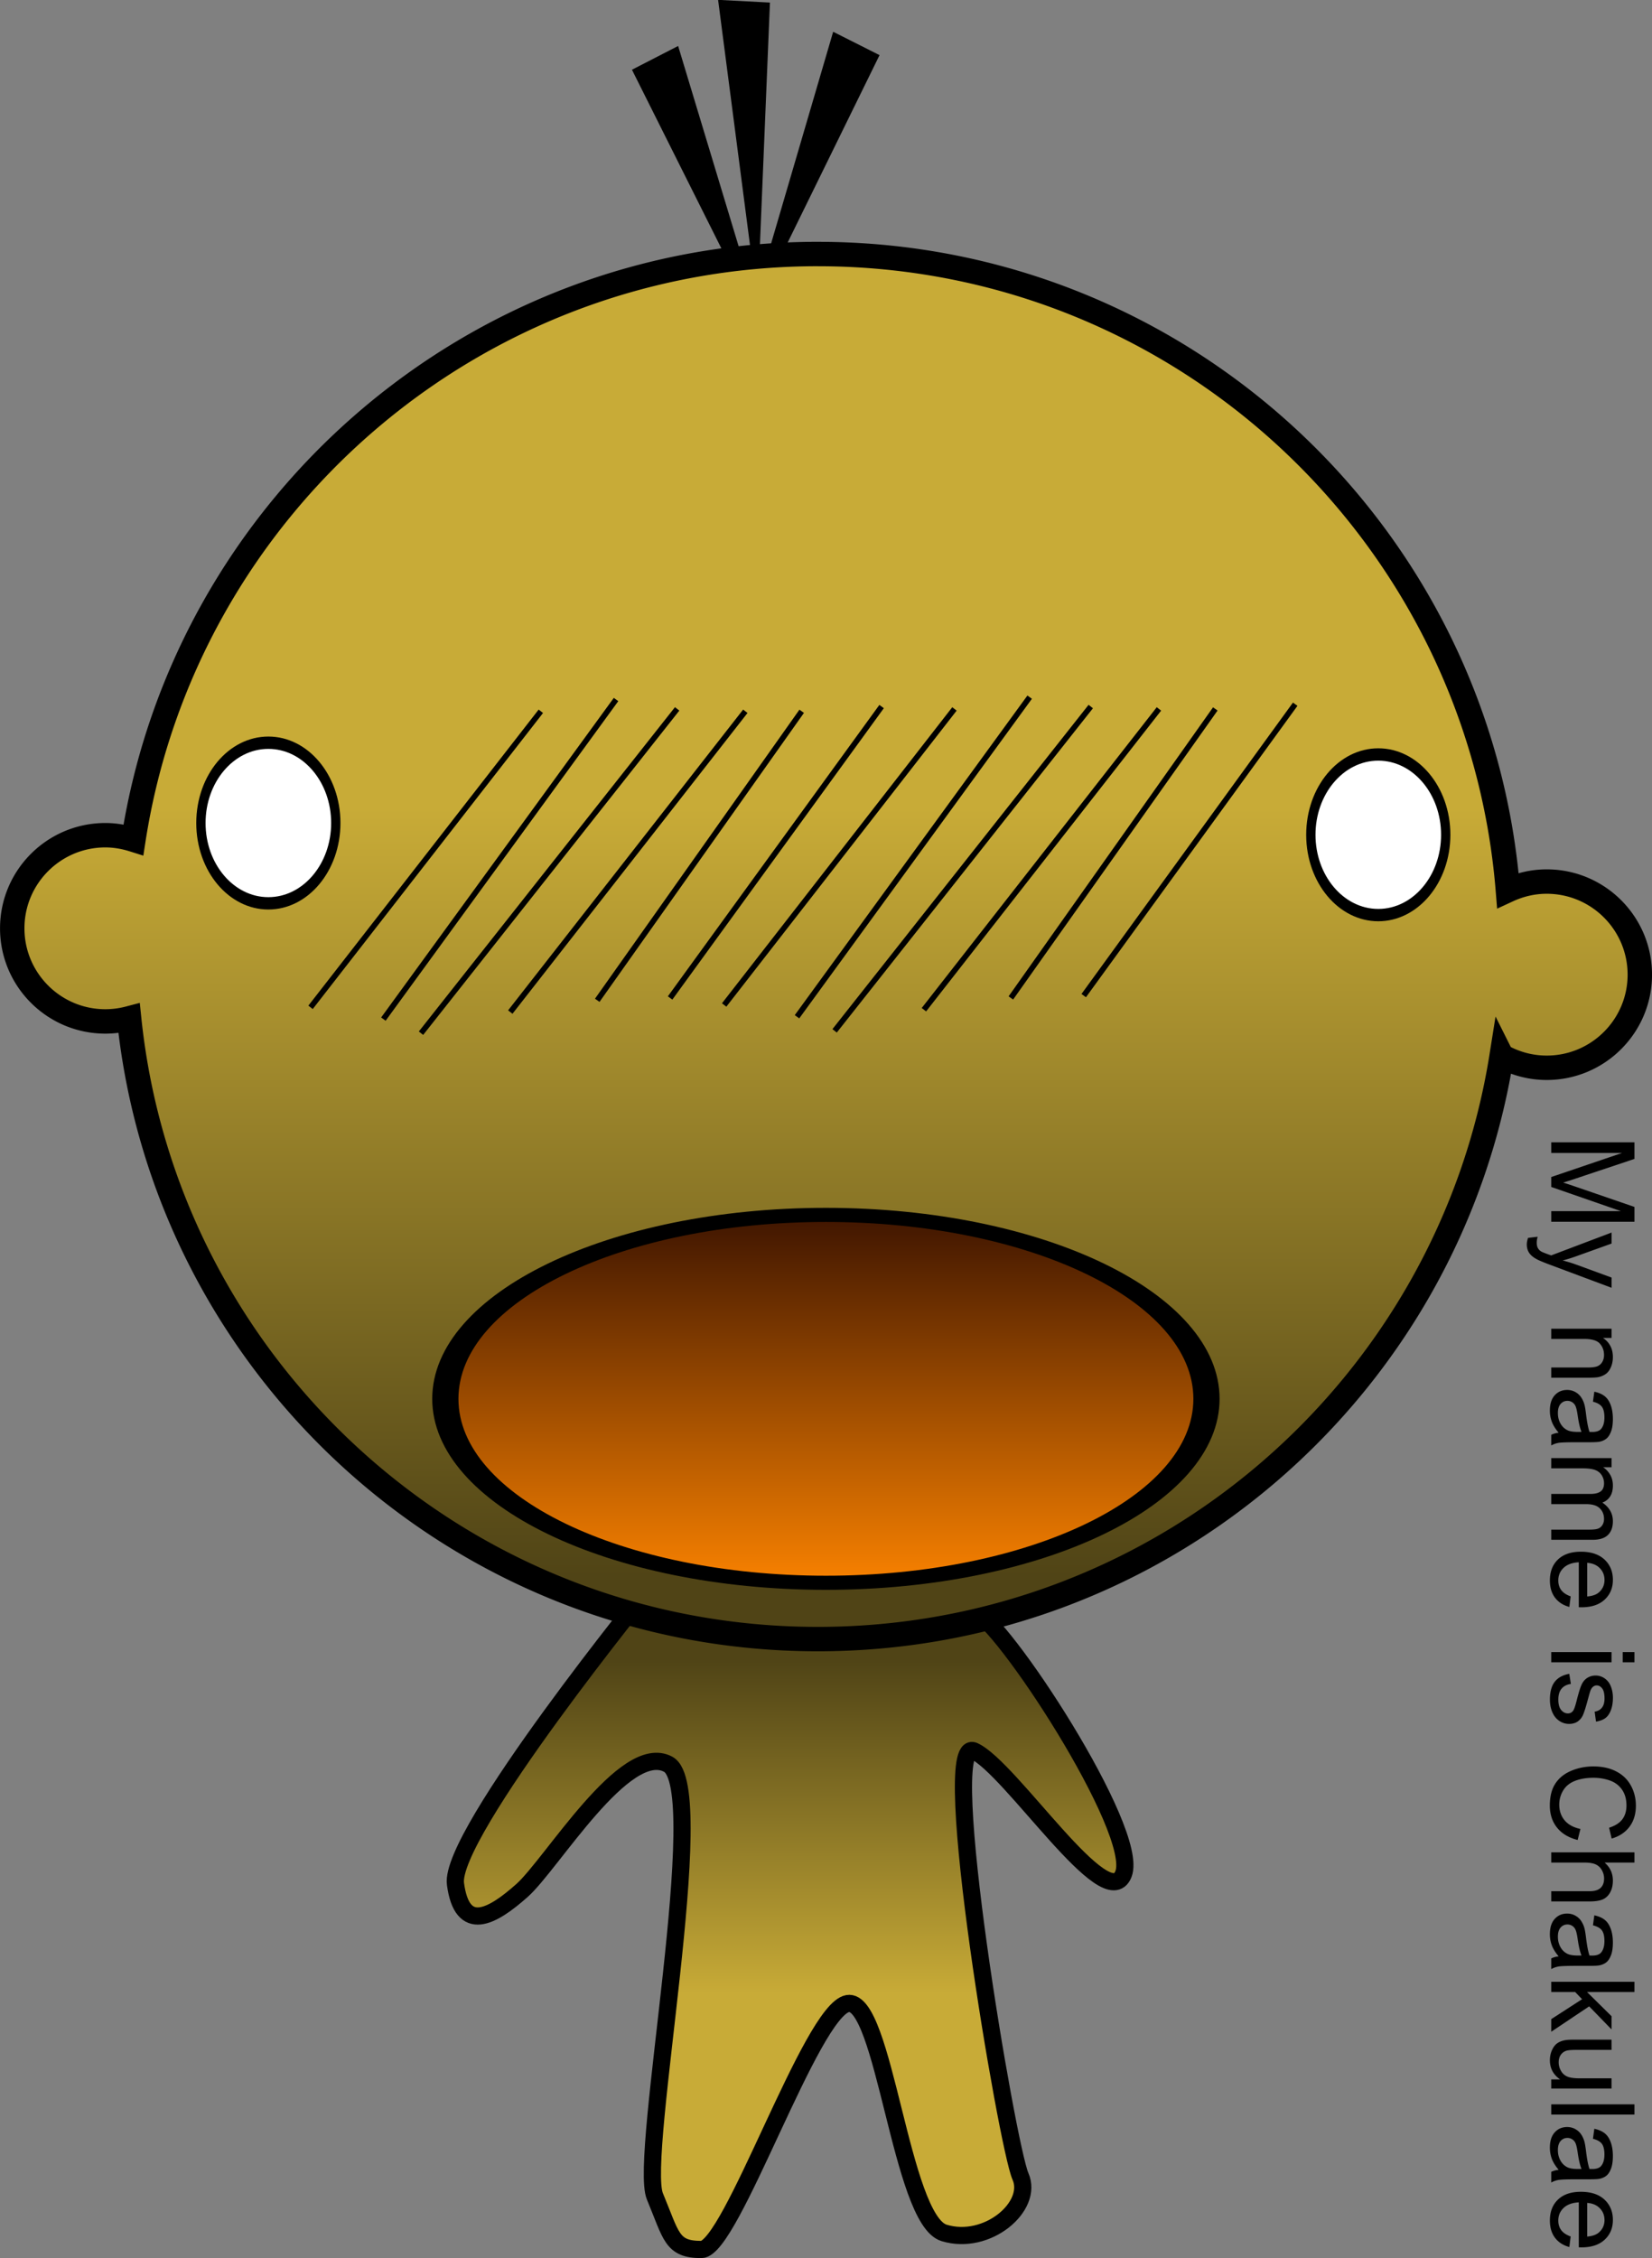
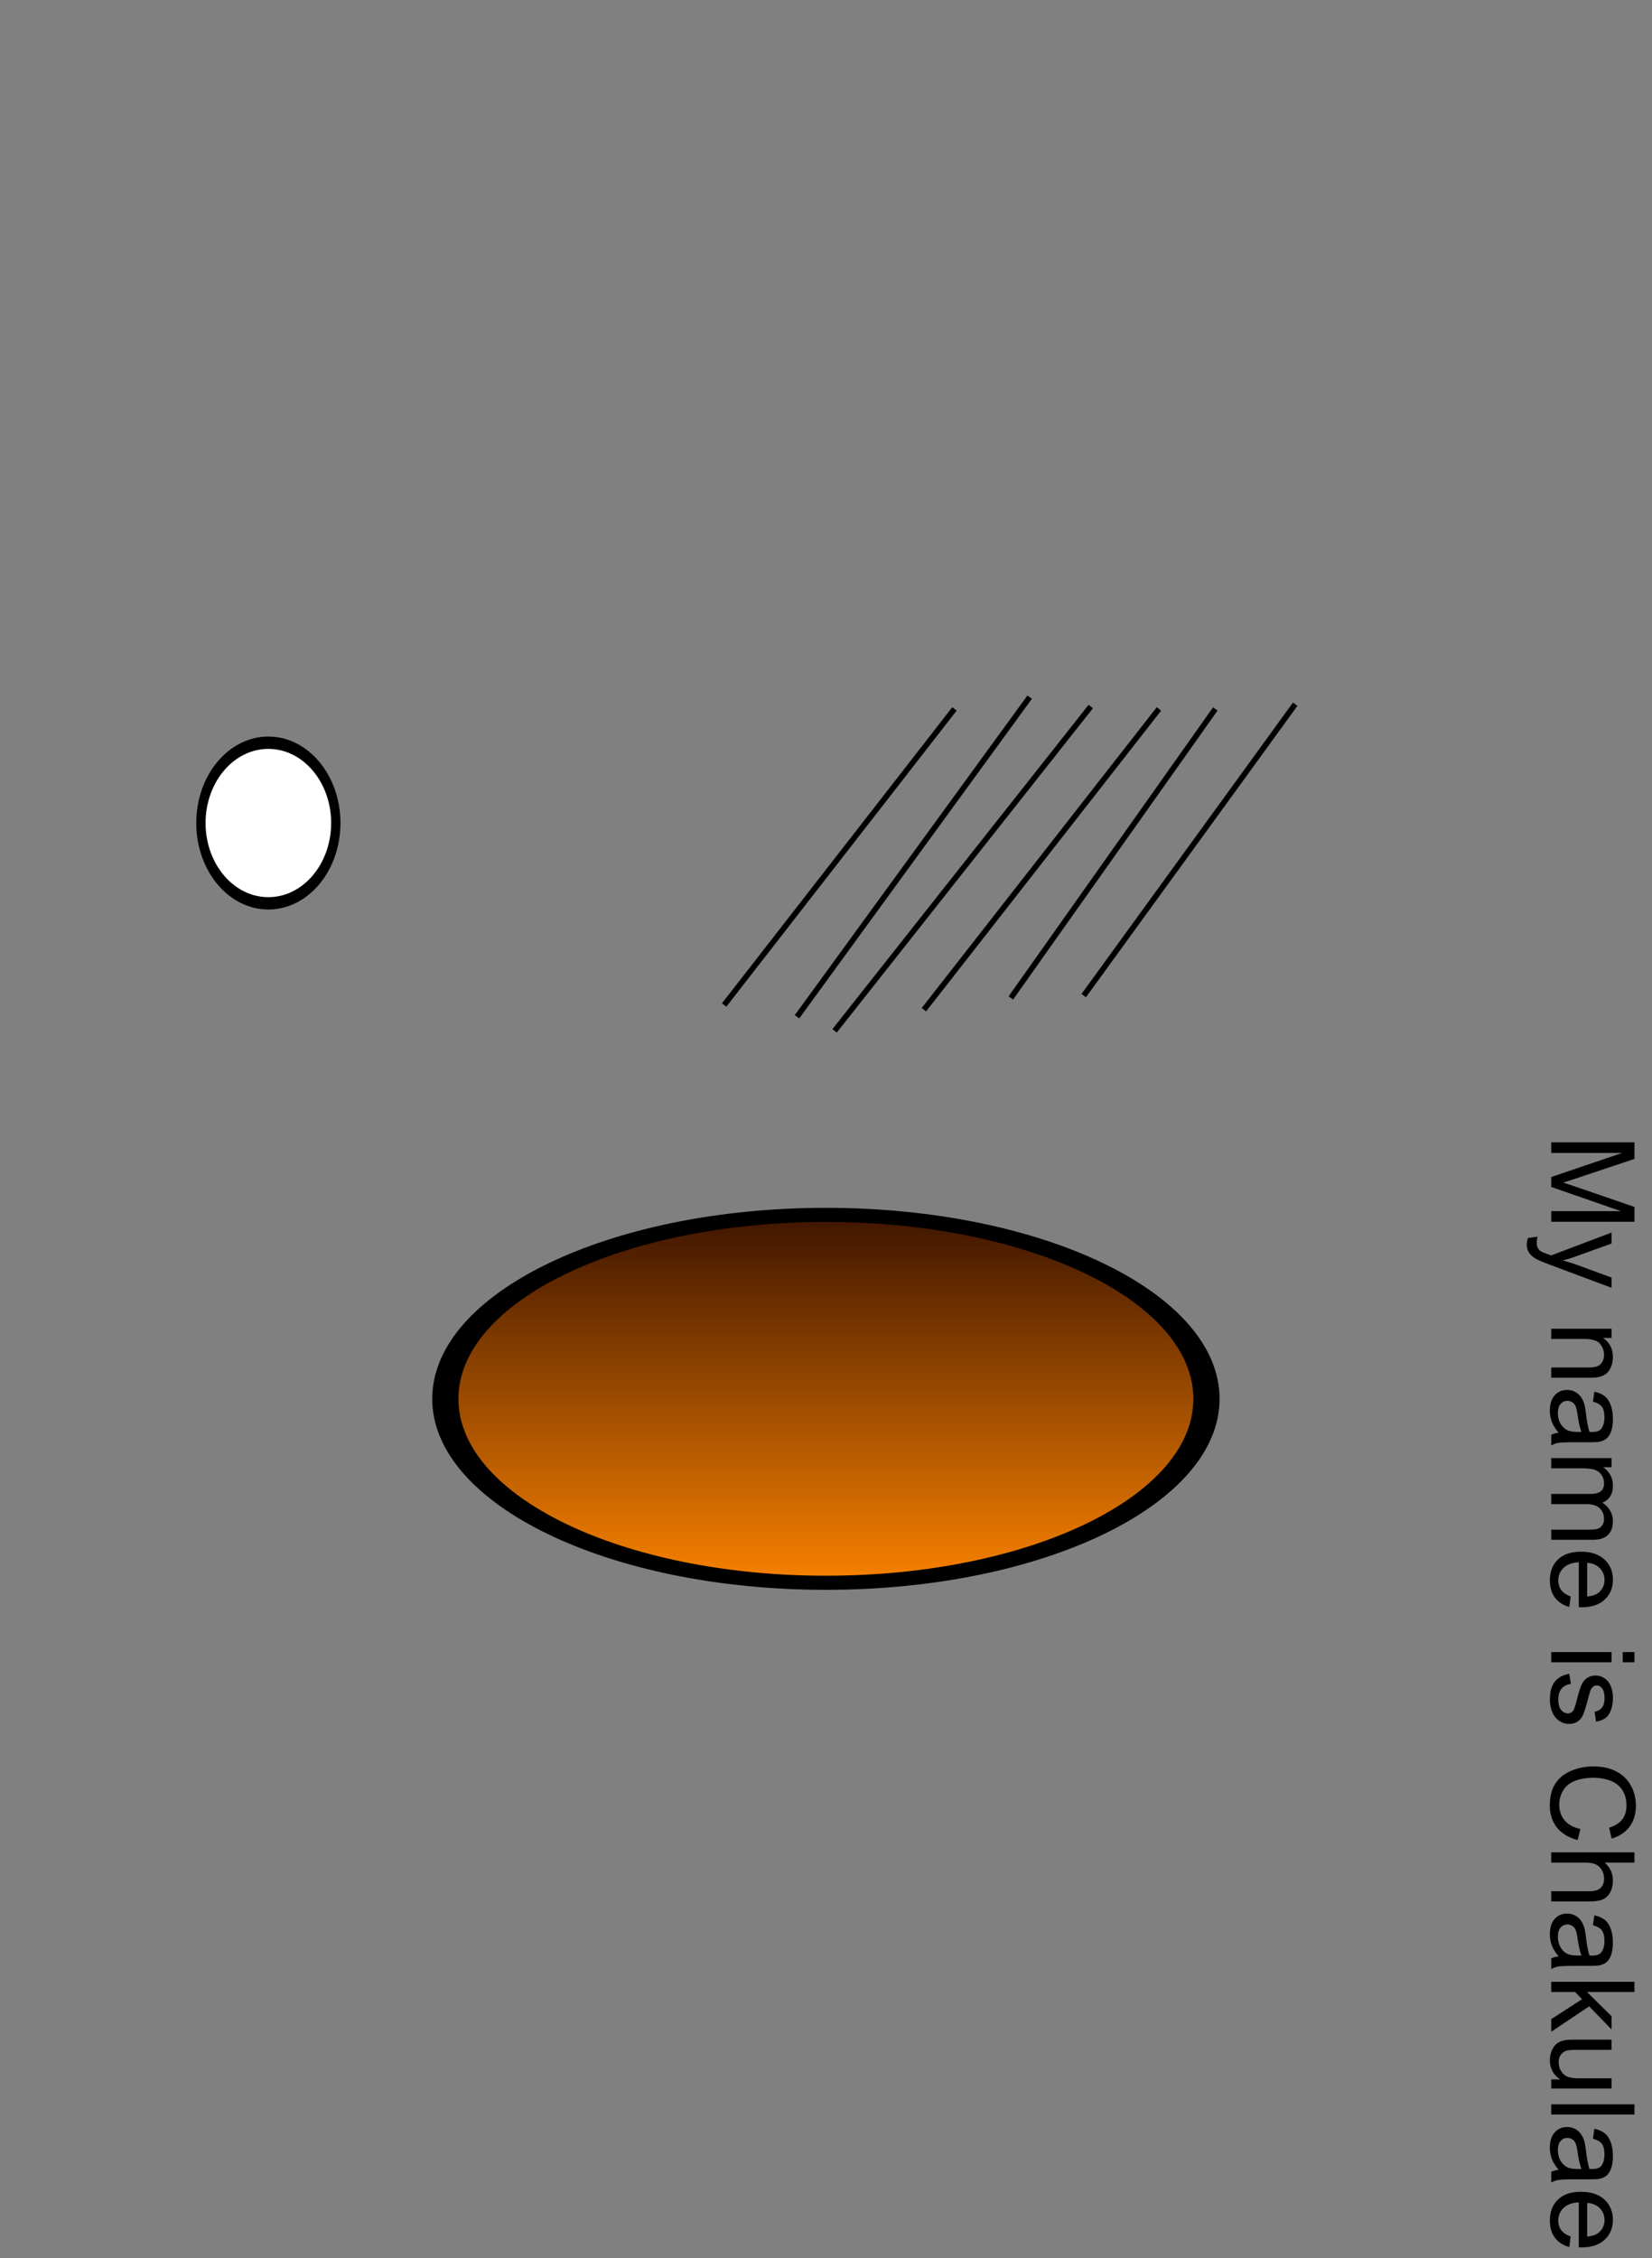
<svg xmlns="http://www.w3.org/2000/svg" xmlns:xlink="http://www.w3.org/1999/xlink" viewBox="0 0 297.74 406.97">
  <rect x="0" y="0" width="297.74" height="406.97" fill="#808080" stroke="none" />
  <defs>
    <linearGradient id="a">
      <stop offset="0" stop-color="#c8ab37" />
      <stop offset="1" stop-color="#504416" />
    </linearGradient>
    <linearGradient id="d" y2="473.25" gradientUnits="userSpaceOnUse" x2="304.31" y1="401.92" x1="304.31">
      <stop offset="0" stop-color="#3a1200" />
      <stop offset="1" stop-color="#fd8400" />
    </linearGradient>
    <linearGradient id="b" y2="495.51" xlink:href="#a" gradientUnits="userSpaceOnUse" x2="253.85" y1="555.41" x1="253.85" />
    <linearGradient id="c" y2="480.22" xlink:href="#a" gradientUnits="userSpaceOnUse" x2="258.85" gradientTransform="translate(-131.85 -196.11)" y1="341.78" x1="258.85" />
  </defs>
  <g stroke="#000">
-     <path d="M228.89 481.73s-36.539 44.925-35.341 53.91 6.589 5.99 11.98 1.198 18.569-26.955 26.356-22.762-5.391 70.682-2.396 77.87 2.995 9.584 8.386 9.584 19.767-43.128 26.356-44.326 9.584 38.935 17.371 41.331c7.787 2.396 16.173-4.792 13.777-10.183s-14.975-79.667-8.386-76.672c6.59 2.995 23.96 29.95 26.955 22.163s-22.163-46.123-26.955-47.321-56.306-4.193-58.103-4.792z" stroke-width="3.1" fill="url(#b)" transform="translate(-111.46 -196.11)" />
-     <path d="M136.79 53.12l21.063-42.959-7.38-3.719-13.684 46.677zM135.98 55.57l-21.416-42.784 7.35-3.78L135.98 55.57zM136.27 48.74L138.247.936l-8.253-.431 6.276 48.235z" />
-     <path d="M127 45.781c-62.379 0-114.08 45.776-123.34 105.56-1.595-.504-3.3-.813-5.063-.813-9.263 0-16.78 7.518-16.78 16.782 0 9.263 7.517 16.78 16.78 16.78 1.48 0 2.915-.202 4.282-.562 6.478 62.844 59.57 111.88 124.12 111.88 62.215 0 113.79-45.539 123.25-105.09a16.6 16.6 0 008.125 2.125c9.263 0 16.78-7.517 16.78-16.781s-7.517-16.781-16.78-16.781c-2.511 0-4.862.574-7 1.563-5.18-64.174-58.88-114.66-124.38-114.66z" transform="translate(20.39)" stroke-width="4.4" fill="url(#c)" />
    <path transform="matrix(1.817 0 0 .978 -404.08 -175.856)" d="M342.06 437.59c0 18.721-16.901 33.897-37.749 33.897s-37.749-15.176-37.749-33.897 16.901-33.897 37.749-33.897 37.749 15.176 37.749 33.897z" stroke-width="2.6" fill="url(#d)" />
    <path transform="matrix(.322 0 0 .427 -49.622 -38.52)" d="M342.06 437.59c0 18.721-16.901 33.897-37.749 33.897s-37.749-15.176-37.749-33.897 16.901-33.897 37.749-33.897 37.749 15.176 37.749 33.897z" stroke-width="5.209" fill="#fff" />
-     <path transform="matrix(.322 0 0 .427 150.42 -36.4)" d="M342.06 437.59c0 18.721-16.901 33.897-37.749 33.897s-37.749-15.176-37.749-33.897 16.901-33.897 37.749-33.897 37.749 15.176 37.749 33.897z" stroke-width="5.209" fill="#fff" />
    <g fill="none">
-       <path d="M55.969 181.55l41.508-53.36M69.099 183.67l41.932-57.6M75.876 186.21l46.167-58.45M134.33 128.19L91.97 182.4M144.49 128.19l-36.848 52.09M158.89 127.34l-38.117 52.52" />
-     </g>
+       </g>
    <g fill="none">
      <path d="M130.514 181.126l41.508-53.36M143.644 183.246l41.932-57.6M150.421 185.786l46.167-58.45M208.875 127.766l-42.359 54.21M219.035 127.766l-36.848 52.09M233.435 126.916l-38.117 52.52" />
    </g>
  </g>
  <path d="M279.58 205.88h14.998v2.987l-10.619 3.55c-.989.328-1.729.567-2.22.717.546.17 1.347.436 2.404.798l10.435 3.59v2.67H279.58v-1.912h12.553l-12.553-4.359v-1.79l12.768-4.338H279.58zM275.4 223.1l1.729-.205c-.11.403-.164.754-.164 1.054 0 .41.069.737.205.982.136.246.327.447.573.604.184.116.641.303 1.37.563.103.034.253.088.45.163l10.887-4.123v1.985l-6.292 2.261c-.798.293-1.637.556-2.517.788.846.211 1.671.464 2.476.757l6.333 2.322v1.842l-11.05-4.133c-1.193-.444-2.015-.788-2.465-1.034-.607-.327-1.052-.702-1.335-1.125-.283-.423-.424-.928-.424-1.514 0-.355.075-.75.225-1.187zM279.58 239.47h10.865v1.657H288.9c1.194.798 1.79 1.951 1.79 3.458 0 .655-.117 1.257-.352 1.806-.236.55-.544.96-.926 1.233a3.554 3.554 0 01-1.36.573c-.342.068-.939.102-1.791.102h-6.681v-1.841h6.609c.75 0 1.311-.072 1.683-.215a1.77 1.77 0 00.89-.762c.222-.365.333-.793.333-1.284 0-.785-.25-1.462-.747-2.031-.498-.57-1.443-.854-2.834-.854h-5.934zM280.92 258.22c-.58-.682-.989-1.339-1.228-1.97a5.69 5.69 0 01-.358-2.03c0-1.194.292-2.111.875-2.752.583-.641 1.328-.962 2.235-.962.532 0 1.018.121 1.458.363.44.242.793.56 1.06.952.265.392.466.833.603 1.325.095.361.187.907.276 1.636.177 1.487.389 2.582.634 3.285.253.007.413.01.481.01.75 0 1.279-.174 1.586-.522.416-.47.624-1.17.624-2.097 0-.867-.152-1.506-.455-1.919-.304-.412-.84-.717-1.612-.915l.246-1.8c.77.163 1.393.432 1.867.807.474.376.839.918 1.095 1.627.256.71.383 1.531.383 2.466 0 .927-.109 1.68-.327 2.26-.218.58-.493 1.007-.823 1.28-.331.272-.75.463-1.254.572-.314.062-.88.093-1.698.093h-2.456c-1.712 0-2.794.039-3.248.117a4.097 4.097 0 00-1.304.466v-1.924a3.904 3.904 0 011.34-.368zm4.113-.153c-.273-.669-.505-1.671-.696-3.008-.109-.757-.232-1.293-.368-1.606a1.572 1.572 0 00-1.473-.982c-.491 0-.9.185-1.228.557-.328.372-.491.916-.491 1.632 0 .71.155 1.34.465 1.892.31.553.735.959 1.274 1.218.416.198 1.03.297 1.841.297zM279.58 262.79h10.865v1.647h-1.524c.532.341.96.795 1.284 1.36.324.567.486 1.211.486 1.934 0 .805-.168 1.465-.502 1.98a2.683 2.683 0 01-1.401 1.09c1.268.86 1.903 1.978 1.903 3.355 0 1.078-.299 1.907-.896 2.487-.596.58-1.516.87-2.757.87h-7.458v-1.832h6.844c.737 0 1.267-.06 1.591-.18.324-.119.585-.335.783-.649.198-.314.297-.682.297-1.105 0-.764-.254-1.398-.763-1.903-.508-.504-1.321-.757-2.44-.757h-6.312v-1.841h7.06c.818 0 1.432-.15 1.84-.45.41-.3.615-.792.615-1.474 0-.518-.137-.997-.41-1.437-.273-.44-.672-.759-1.197-.957-.525-.197-1.282-.296-2.27-.296h-5.638zM283.08 287.71l-.235 1.903c-1.112-.3-1.975-.856-2.589-1.668-.614-.811-.92-1.848-.92-3.11 0-1.589.489-2.85 1.468-3.78.978-.931 2.351-1.397 4.118-1.397 1.827 0 3.246.471 4.256 1.412 1.009.942 1.514 2.162 1.514 3.663 0 1.453-.495 2.64-1.484 3.56-.989.921-2.38 1.381-4.174 1.381-.109 0-.273-.003-.49-.01v-8.103c-1.195.069-2.108.406-2.743 1.013-.634.607-.951 1.364-.951 2.271 0 .676.177 1.252.532 1.73.354.477.92.855 1.698 1.135zm2.977-6.046v6.066c.914-.082 1.6-.313 2.057-.695.709-.587 1.064-1.347 1.064-2.282 0-.845-.283-1.556-.85-2.133-.566-.576-1.323-.895-2.27-.956zM292.46 297.75h2.118v1.841h-2.118zm-12.88 0h10.865v1.841H279.58zM282.83 301.67l.286 1.821c-.73.102-1.289.387-1.677.854-.39.468-.583 1.12-.583 1.96 0 .845.172 1.473.516 1.882.345.41.749.614 1.212.614.417 0 .744-.18.983-.542.163-.253.371-.88.624-1.883.34-1.35.636-2.286.885-2.808.249-.522.593-.917 1.033-1.187.44-.27.926-.404 1.458-.404.484 0 .933.11 1.345.333.413.221.756.523 1.028.905.212.286.39.677.537 1.171.147.495.22 1.025.22 1.591 0 .853-.122 1.601-.368 2.246-.245.644-.578 1.12-.997 1.427-.42.307-.98.518-1.683.634l-.246-1.8c.56-.082.996-.32 1.31-.711.313-.392.47-.947.47-1.663 0-.845-.14-1.45-.42-1.81-.279-.362-.606-.543-.981-.543-.24 0-.454.075-.645.225-.198.15-.361.386-.491.706-.068.184-.225.727-.47 1.627-.348 1.303-.633 2.211-.855 2.726a2.766 2.766 0 01-.967 1.213c-.423.293-.948.44-1.575.44a3.092 3.092 0 01-1.734-.537c-.543-.359-.962-.875-1.259-1.55-.296-.676-.445-1.44-.445-2.292 0-1.412.294-2.488.88-3.228.587-.74 1.456-1.212 2.609-1.417zM284.84 329.63l-.501 1.985c-1.63-.416-2.873-1.165-3.73-2.246-.855-1.08-1.283-2.402-1.283-3.964 0-1.617.329-2.931.987-3.944.658-1.013 1.611-1.784 2.86-2.312 1.247-.529 2.588-.793 4.02-.793 1.562 0 2.924.298 4.087.895s2.046 1.446 2.65 2.547c.604 1.102.905 2.314.905 3.637 0 1.501-.381 2.763-1.145 3.786-.764 1.023-1.838 1.736-3.223 2.138l-.46-1.954c1.09-.348 1.885-.853 2.383-1.514.498-.662.747-1.494.747-2.497 0-1.152-.276-2.116-.828-2.89-.553-.774-1.295-1.318-2.226-1.632a8.959 8.959 0 00-2.88-.47c-1.275 0-2.389.186-3.34.557-.951.372-1.662.95-2.133 1.735a4.863 4.863 0 00-.706 2.547c0 1.112.32 2.053.962 2.824.64.77 1.592 1.292 2.854 1.565zM279.58 333.84h14.998v1.842h-5.381c.995.859 1.493 1.943 1.493 3.253 0 .805-.158 1.504-.475 2.097-.318.594-.756 1.018-1.315 1.274-.56.256-1.37.384-2.435.384h-6.885v-1.842h6.885c.92 0 1.591-.2 2.01-.598.42-.4.63-.964.63-1.694 0-.545-.142-1.059-.425-1.54a2.398 2.398 0 00-1.151-1.028c-.484-.204-1.153-.306-2.005-.306h-5.944zM280.92 352.59c-.58-.682-.989-1.338-1.228-1.97a5.69 5.69 0 01-.358-2.03c0-1.194.292-2.111.875-2.752.583-.641 1.328-.962 2.235-.962.532 0 1.018.121 1.458.363.44.242.793.56 1.06.952.265.392.466.833.603 1.325.095.361.187.907.276 1.636.177 1.487.389 2.582.634 3.285.253.007.413.01.481.01.75 0 1.279-.174 1.586-.522.416-.47.624-1.17.624-2.097 0-.867-.152-1.506-.455-1.919-.304-.412-.84-.717-1.612-.915l.246-1.8c.77.163 1.393.432 1.867.807.474.375.839.918 1.095 1.627.256.71.383 1.531.383 2.466 0 .927-.109 1.68-.327 2.26-.218.58-.493 1.007-.823 1.28-.331.272-.75.463-1.254.572-.314.062-.88.092-1.698.092h-2.455c-1.712 0-2.795.04-3.249.118a4.097 4.097 0 00-1.304.466v-1.924a3.904 3.904 0 011.34-.368zm4.113-.153c-.273-.669-.505-1.671-.696-3.008-.109-.757-.232-1.293-.368-1.606a1.572 1.572 0 00-1.473-.982c-.491 0-.9.185-1.228.557-.328.372-.491.916-.491 1.632 0 .71.155 1.34.465 1.892.31.553.735.959 1.274 1.218.416.198 1.03.297 1.842.297zM279.58 357.17h14.998v1.841h-8.553l4.42 4.359v2.384l-4.031-4.154-6.834 4.573v-2.271l5.555-3.591-1.248-1.3h-4.307zM279.58 374.76h1.596c-1.228-.846-1.841-1.995-1.841-3.448 0-.64.122-1.24.368-1.795.245-.556.554-.969.926-1.238.371-.27.827-.459 1.365-.568.362-.075.935-.113 1.72-.113h6.731v1.842h-6.026c-.961 0-1.61.037-1.944.112a1.92 1.92 0 00-1.14.737c-.277.375-.415.839-.415 1.392 0 .552.142 1.07.425 1.555a2.36 2.36 0 001.156 1.028c.488.201 1.195.302 2.123.302h5.821v1.841H279.58zM279.58 379.26h14.998v1.841H279.58zM280.92 391.06c-.58-.682-.989-1.339-1.228-1.97a5.69 5.69 0 01-.358-2.03c0-1.194.292-2.111.875-2.752.583-.641 1.328-.962 2.235-.962.532 0 1.018.121 1.458.363.44.242.793.56 1.06.952.265.392.466.833.603 1.325.095.361.187.907.276 1.636.177 1.487.389 2.582.634 3.285.253.007.413.01.481.01.75 0 1.279-.174 1.586-.522.416-.47.624-1.17.624-2.097 0-.867-.152-1.506-.455-1.919-.304-.412-.84-.717-1.612-.915l.246-1.8c.77.163 1.393.432 1.867.807.474.375.839.918 1.095 1.627.256.71.383 1.531.383 2.466 0 .927-.109 1.68-.327 2.26-.218.58-.493 1.007-.823 1.28-.331.272-.75.463-1.254.572-.314.062-.88.092-1.698.092h-2.455c-1.712 0-2.795.04-3.249.118a4.097 4.097 0 00-1.304.466v-1.924a3.904 3.904 0 011.34-.368zm4.113-.153c-.273-.669-.505-1.671-.696-3.008-.109-.757-.232-1.293-.368-1.606a1.572 1.572 0 00-1.473-.982c-.491 0-.9.185-1.228.557-.328.372-.491.916-.491 1.632 0 .71.155 1.34.465 1.892.31.553.735.959 1.274 1.218.416.198 1.03.297 1.842.297zM283.08 403.07l-.235 1.903c-1.112-.3-1.975-.856-2.589-1.668-.614-.811-.92-1.848-.92-3.11 0-1.589.489-2.85 1.468-3.78.978-.931 2.351-1.397 4.118-1.397 1.827 0 3.246.471 4.256 1.412 1.009.941 1.514 2.162 1.514 3.663 0 1.453-.495 2.64-1.484 3.56-.989.92-2.38 1.381-4.174 1.381-.109 0-.273-.003-.49-.01v-8.103c-1.195.069-2.108.406-2.743 1.013-.634.607-.951 1.364-.951 2.271 0 .676.177 1.252.532 1.73.354.477.92.855 1.698 1.135zm2.977-6.046v6.066c.914-.081 1.6-.313 2.057-.695.709-.587 1.064-1.347 1.064-2.282 0-.845-.283-1.556-.85-2.133-.566-.576-1.323-.895-2.27-.956z" />
</svg>